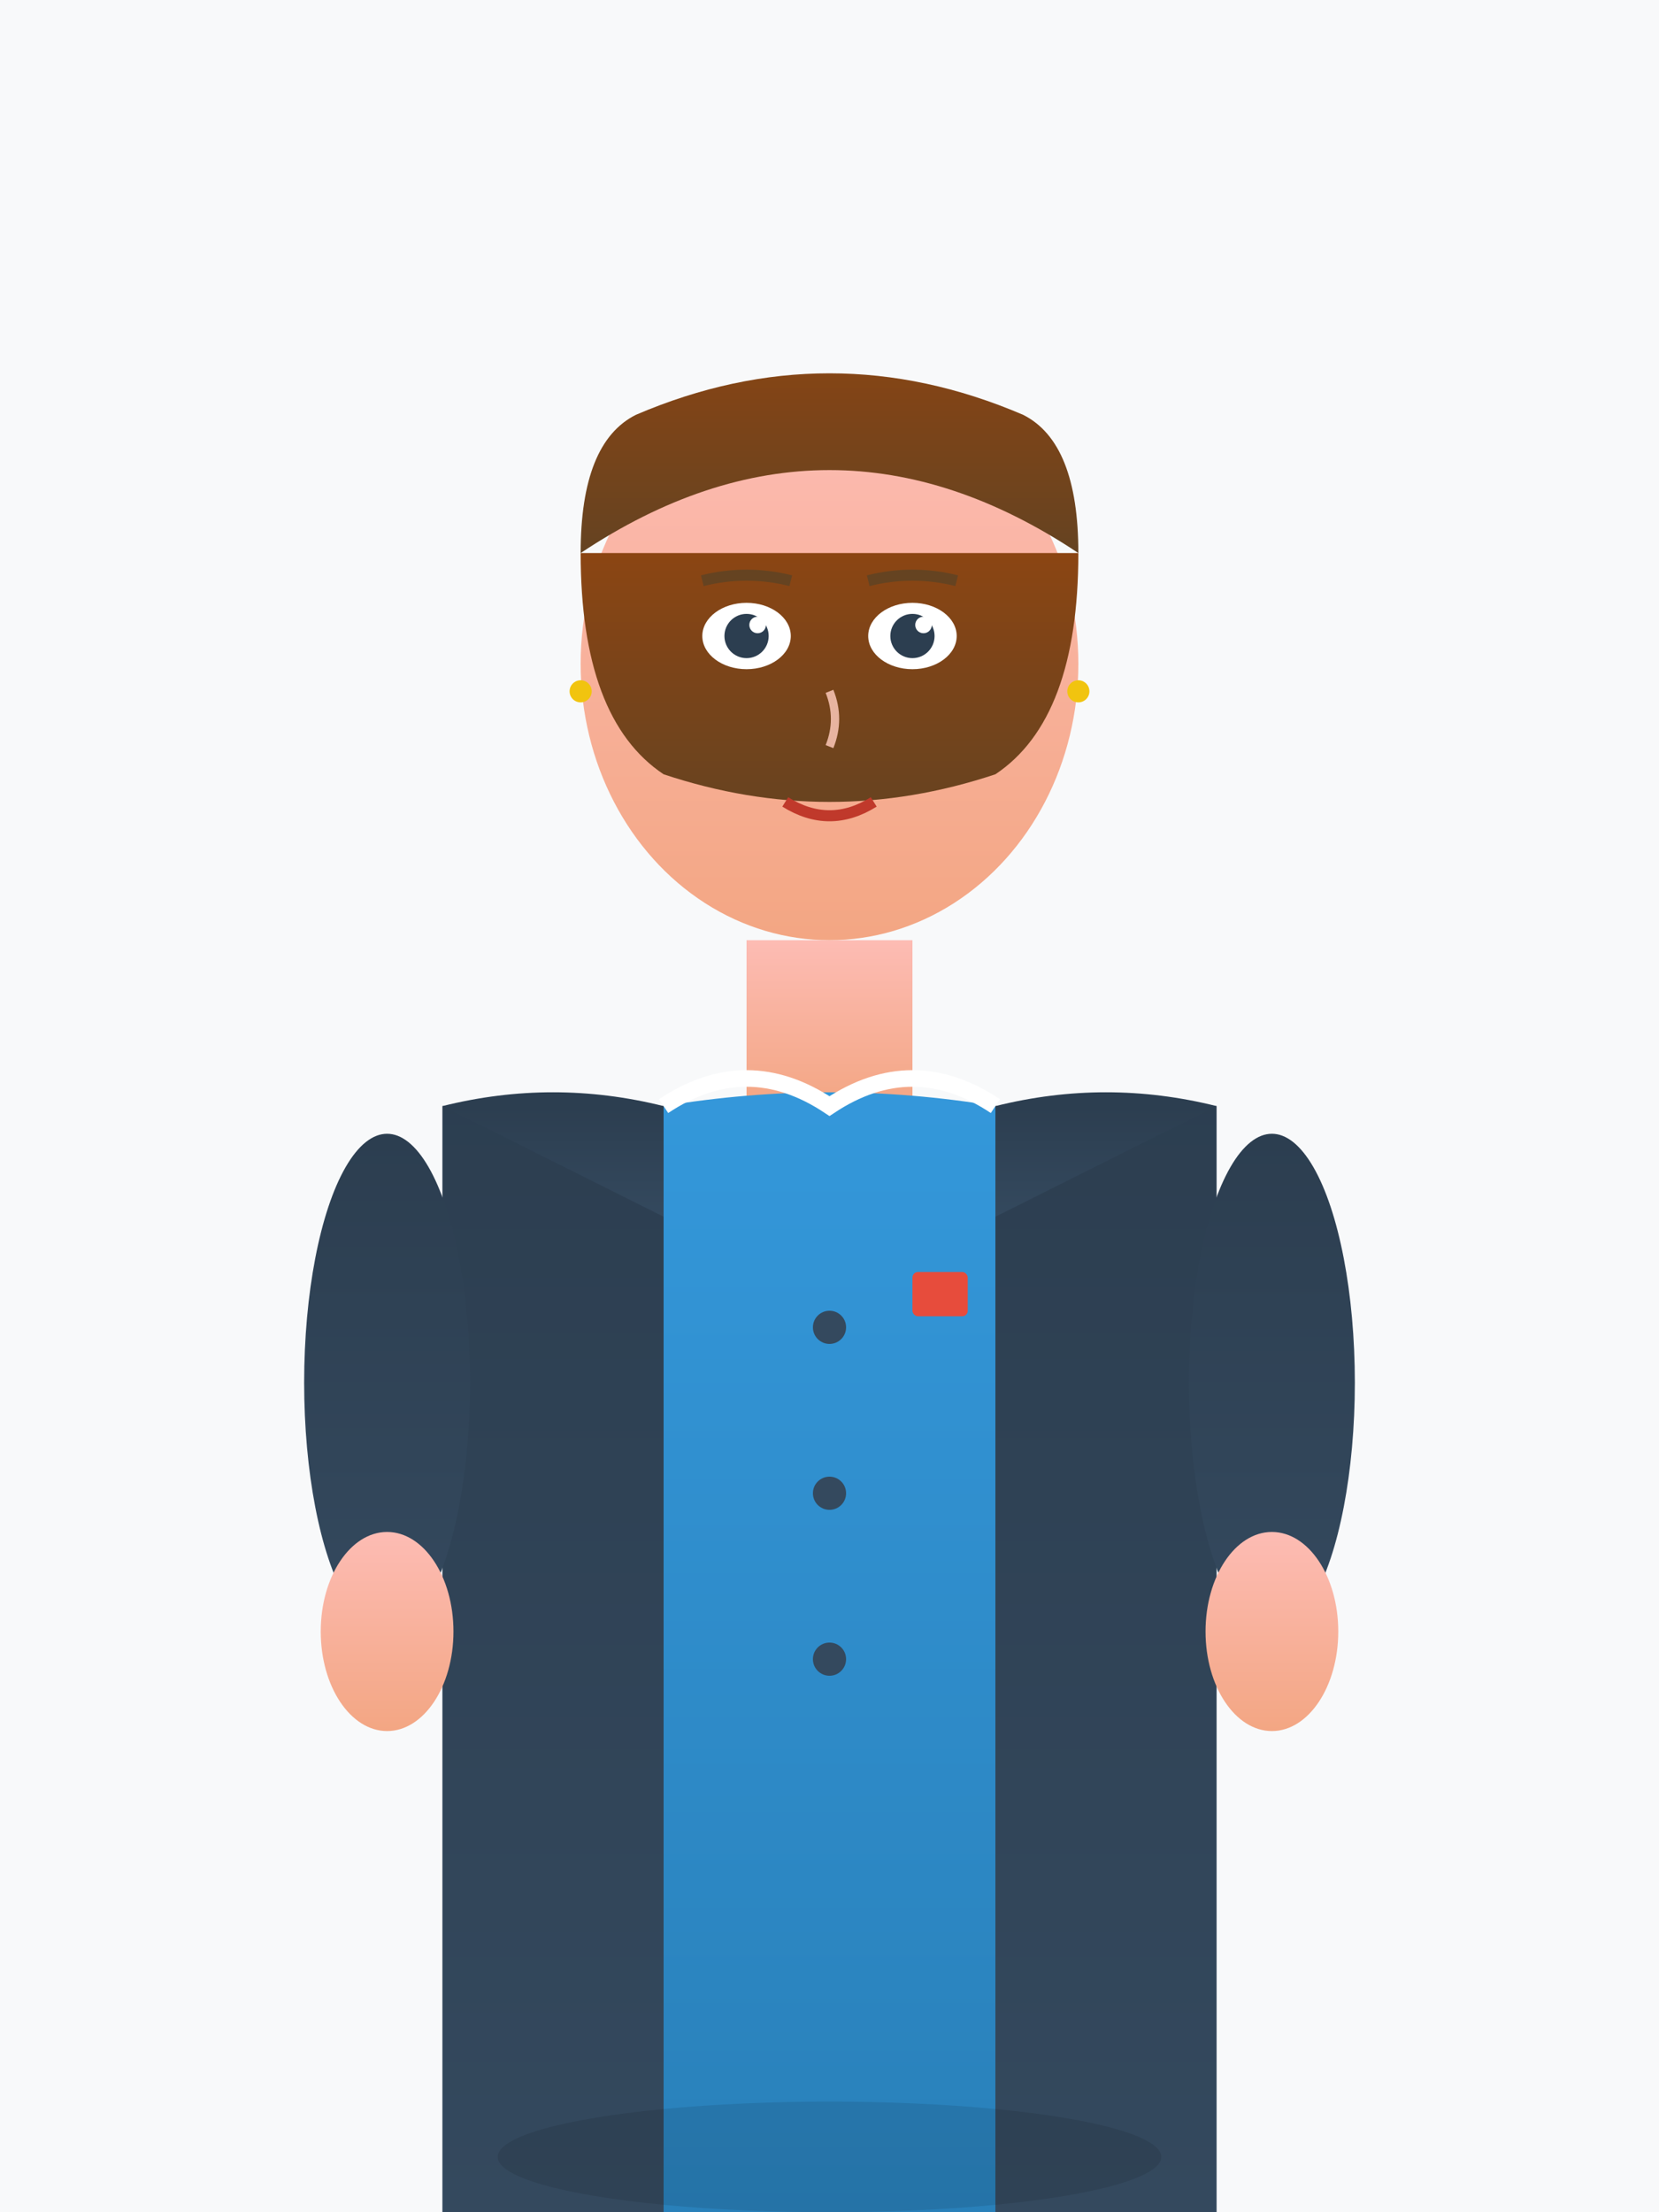
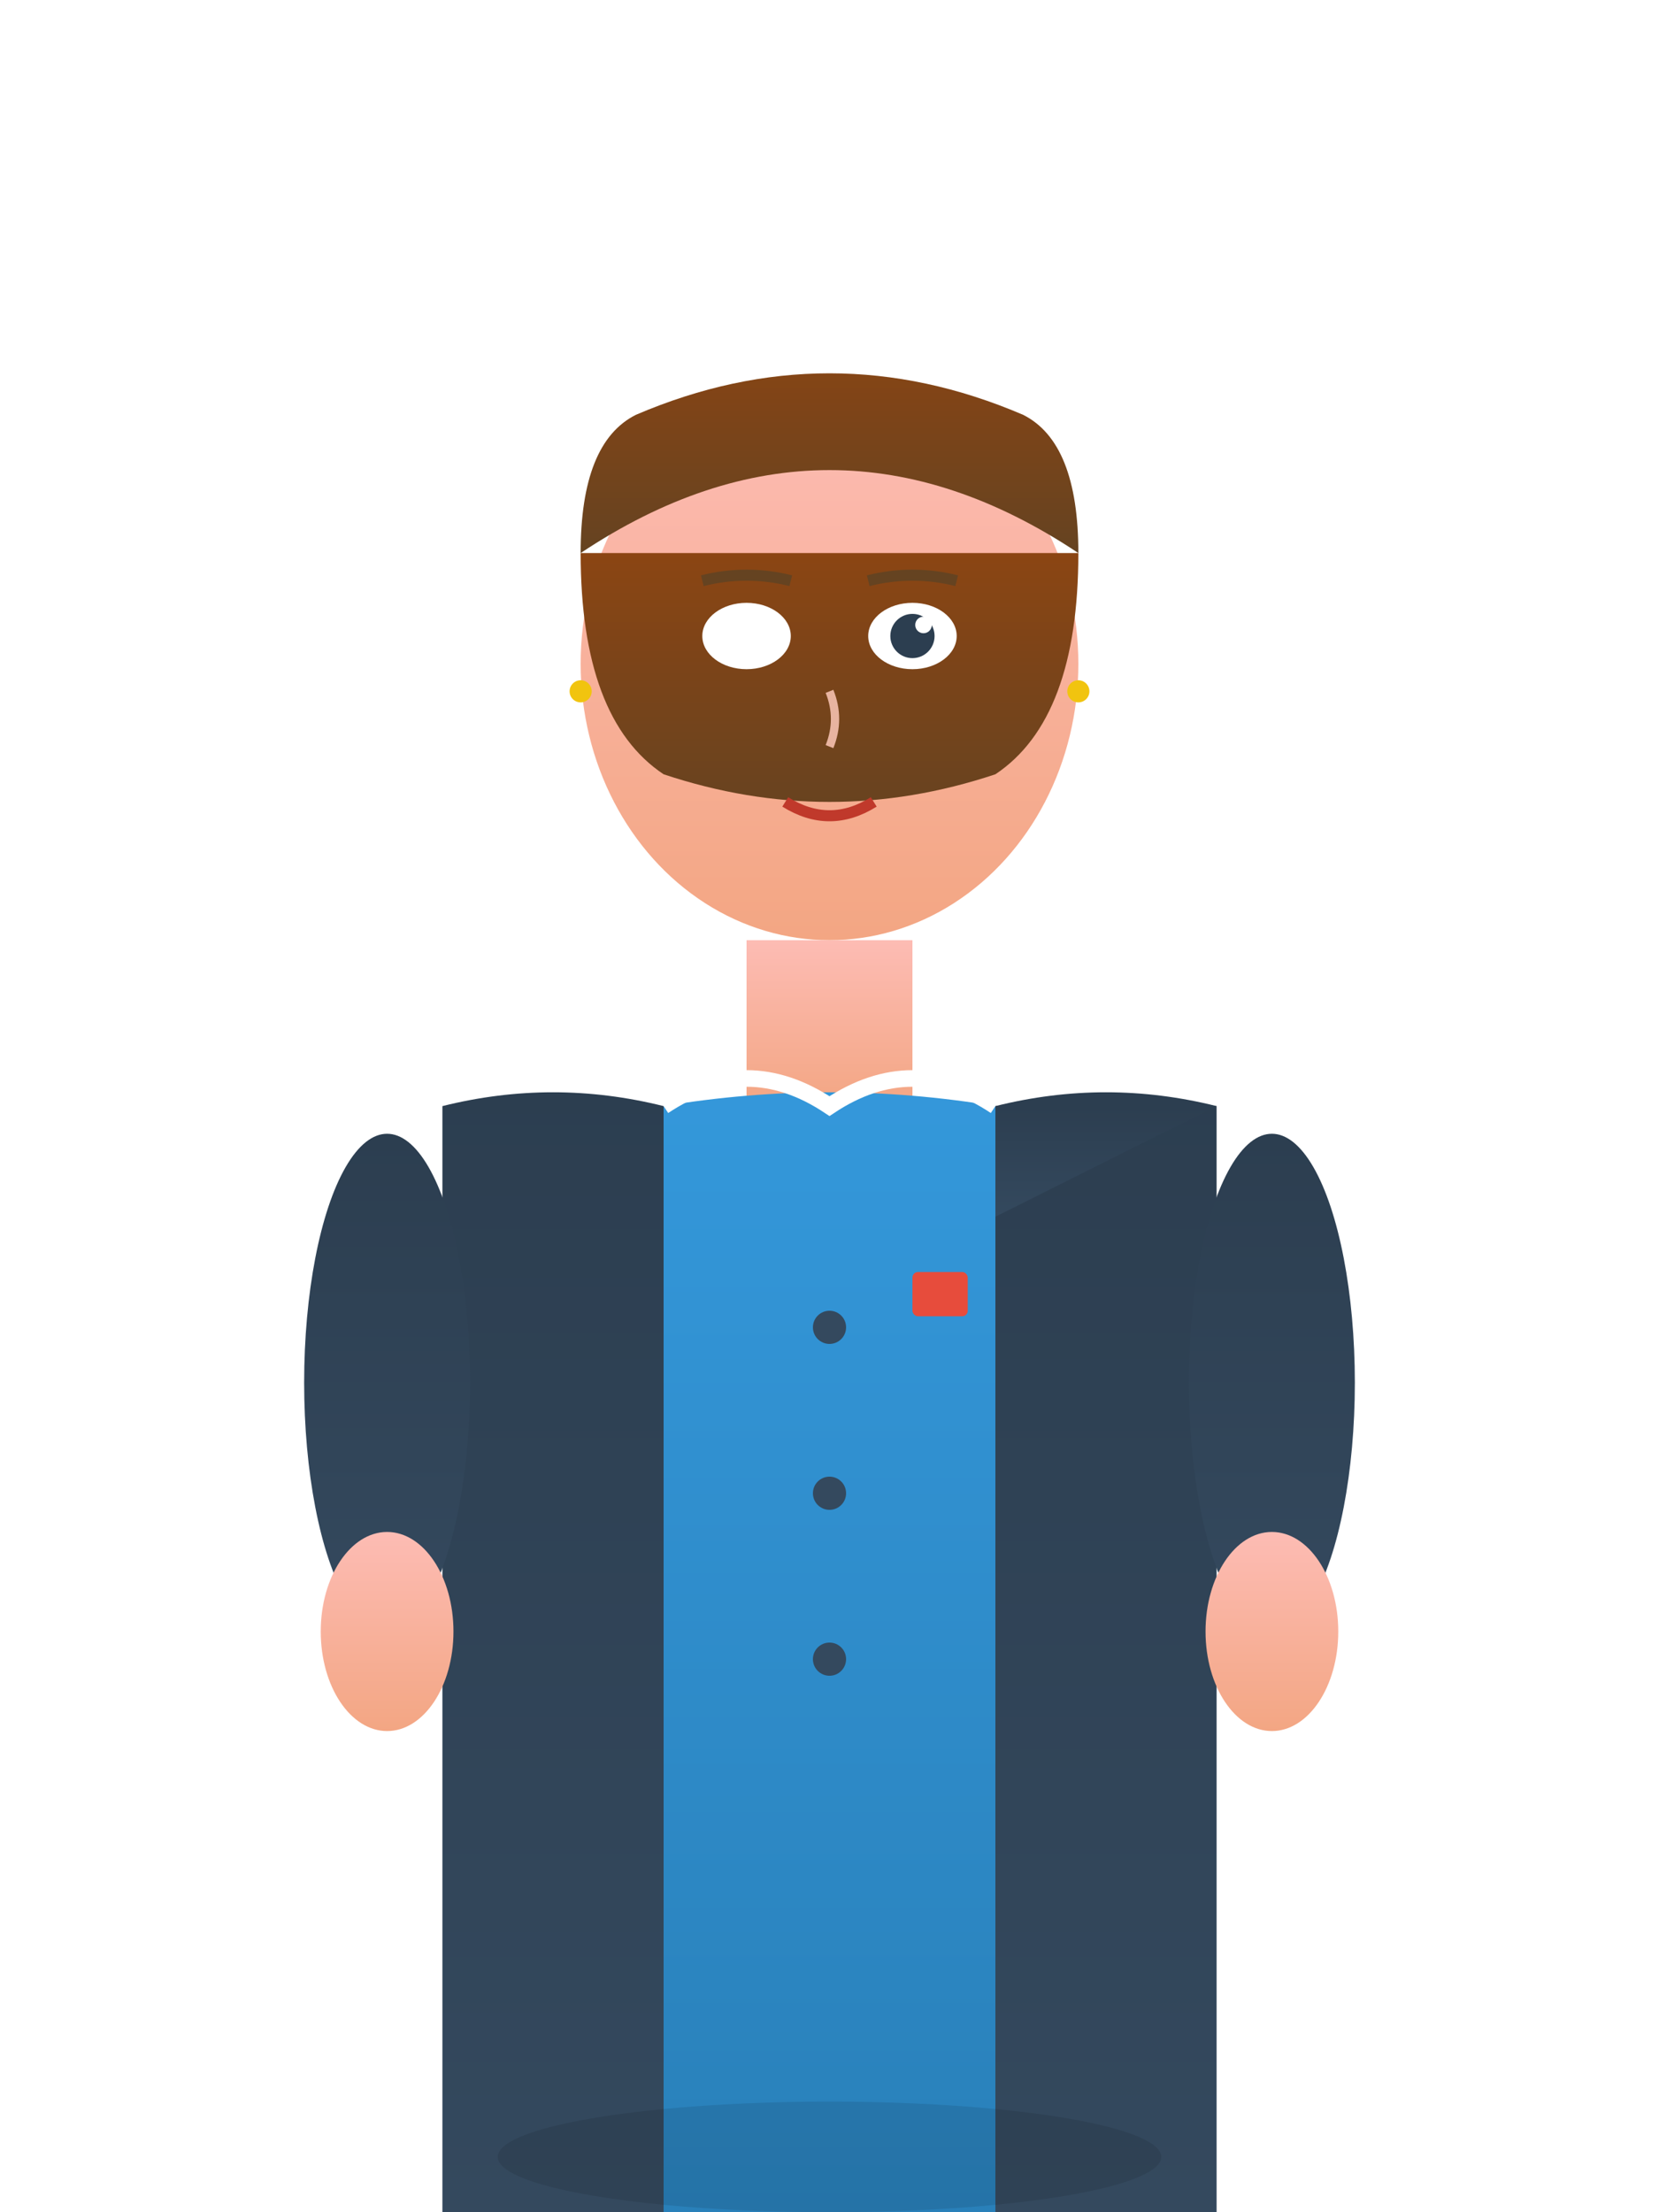
<svg xmlns="http://www.w3.org/2000/svg" width="300" height="400" viewBox="0 0 300 400" fill="none">
  <defs>
    <linearGradient id="skinGrad" x1="0%" y1="0%" x2="0%" y2="100%">
      <stop offset="0%" style="stop-color:#fdbcb4;stop-opacity:1" />
      <stop offset="100%" style="stop-color:#f3a683;stop-opacity:1" />
    </linearGradient>
    <linearGradient id="hairGrad" x1="0%" y1="0%" x2="0%" y2="100%">
      <stop offset="0%" style="stop-color:#8b4513;stop-opacity:1" />
      <stop offset="100%" style="stop-color:#654321;stop-opacity:1" />
    </linearGradient>
    <linearGradient id="blouseGrad" x1="0%" y1="0%" x2="0%" y2="100%">
      <stop offset="0%" style="stop-color:#3498db;stop-opacity:1" />
      <stop offset="100%" style="stop-color:#2980b9;stop-opacity:1" />
    </linearGradient>
    <linearGradient id="blazerGrad" x1="0%" y1="0%" x2="0%" y2="100%">
      <stop offset="0%" style="stop-color:#2c3e50;stop-opacity:1" />
      <stop offset="100%" style="stop-color:#34495e;stop-opacity:1" />
    </linearGradient>
  </defs>
-   <rect width="300" height="400" fill="#f8f9fa" />
  <ellipse cx="150" cy="120" rx="45" ry="50" fill="url(#skinGrad)" />
  <path d="M105 100 Q150 70 195 100 Q195 80 185 75 Q150 60 115 75 Q105 80 105 100" fill="url(#hairGrad)" />
  <path d="M105 100 Q105 130 120 140 Q150 150 180 140 Q195 130 195 100" fill="url(#hairGrad)" />
  <ellipse cx="135" cy="115" rx="8" ry="6" fill="white" />
  <ellipse cx="165" cy="115" rx="8" ry="6" fill="white" />
-   <circle cx="135" cy="115" r="4" fill="#2c3e50" />
  <circle cx="165" cy="115" r="4" fill="#2c3e50" />
  <circle cx="137" cy="113" r="1.5" fill="white" />
  <circle cx="167" cy="113" r="1.5" fill="white" />
  <path d="M127 105 Q135 103 143 105" stroke="#654321" stroke-width="2" fill="none" />
  <path d="M157 105 Q165 103 173 105" stroke="#654321" stroke-width="2" fill="none" />
  <path d="M150 125 Q152 130 150 135" stroke="#e8b4a0" stroke-width="1.5" fill="none" />
  <path d="M142 145 Q150 150 158 145" stroke="#c0392b" stroke-width="2" fill="none" />
  <rect x="135" y="170" width="30" height="30" fill="url(#skinGrad)" />
  <path d="M80 200 Q100 195 120 200 L120 400 L80 400 Z" fill="url(#blazerGrad)" />
  <path d="M180 200 Q200 195 220 200 L220 400 L180 400 Z" fill="url(#blazerGrad)" />
  <path d="M120 200 Q150 195 180 200 L180 400 L120 400 Z" fill="url(#blouseGrad)" />
-   <path d="M80 200 Q100 210 120 220 L120 200" fill="url(#blazerGrad)" />
  <path d="M220 200 Q200 210 180 220 L180 200" fill="url(#blazerGrad)" />
  <path d="M120 200 Q135 190 150 200 Q165 190 180 200" stroke="white" stroke-width="3" fill="none" />
  <circle cx="150" cy="240" r="3" fill="#34495e" />
  <circle cx="150" cy="270" r="3" fill="#34495e" />
  <circle cx="150" cy="300" r="3" fill="#34495e" />
  <ellipse cx="70" cy="250" rx="15" ry="45" fill="url(#blazerGrad)" />
  <ellipse cx="230" cy="250" rx="15" ry="45" fill="url(#blazerGrad)" />
  <ellipse cx="70" cy="295" rx="12" ry="18" fill="url(#skinGrad)" />
  <ellipse cx="230" cy="295" rx="12" ry="18" fill="url(#skinGrad)" />
  <circle cx="105" cy="125" r="2" fill="#f1c40f" />
  <circle cx="195" cy="125" r="2" fill="#f1c40f" />
  <rect x="165" y="230" width="10" height="8" fill="#e74c3c" rx="1" />
  <ellipse cx="150" cy="390" rx="60" ry="10" fill="rgba(0,0,0,0.1)" />
</svg>